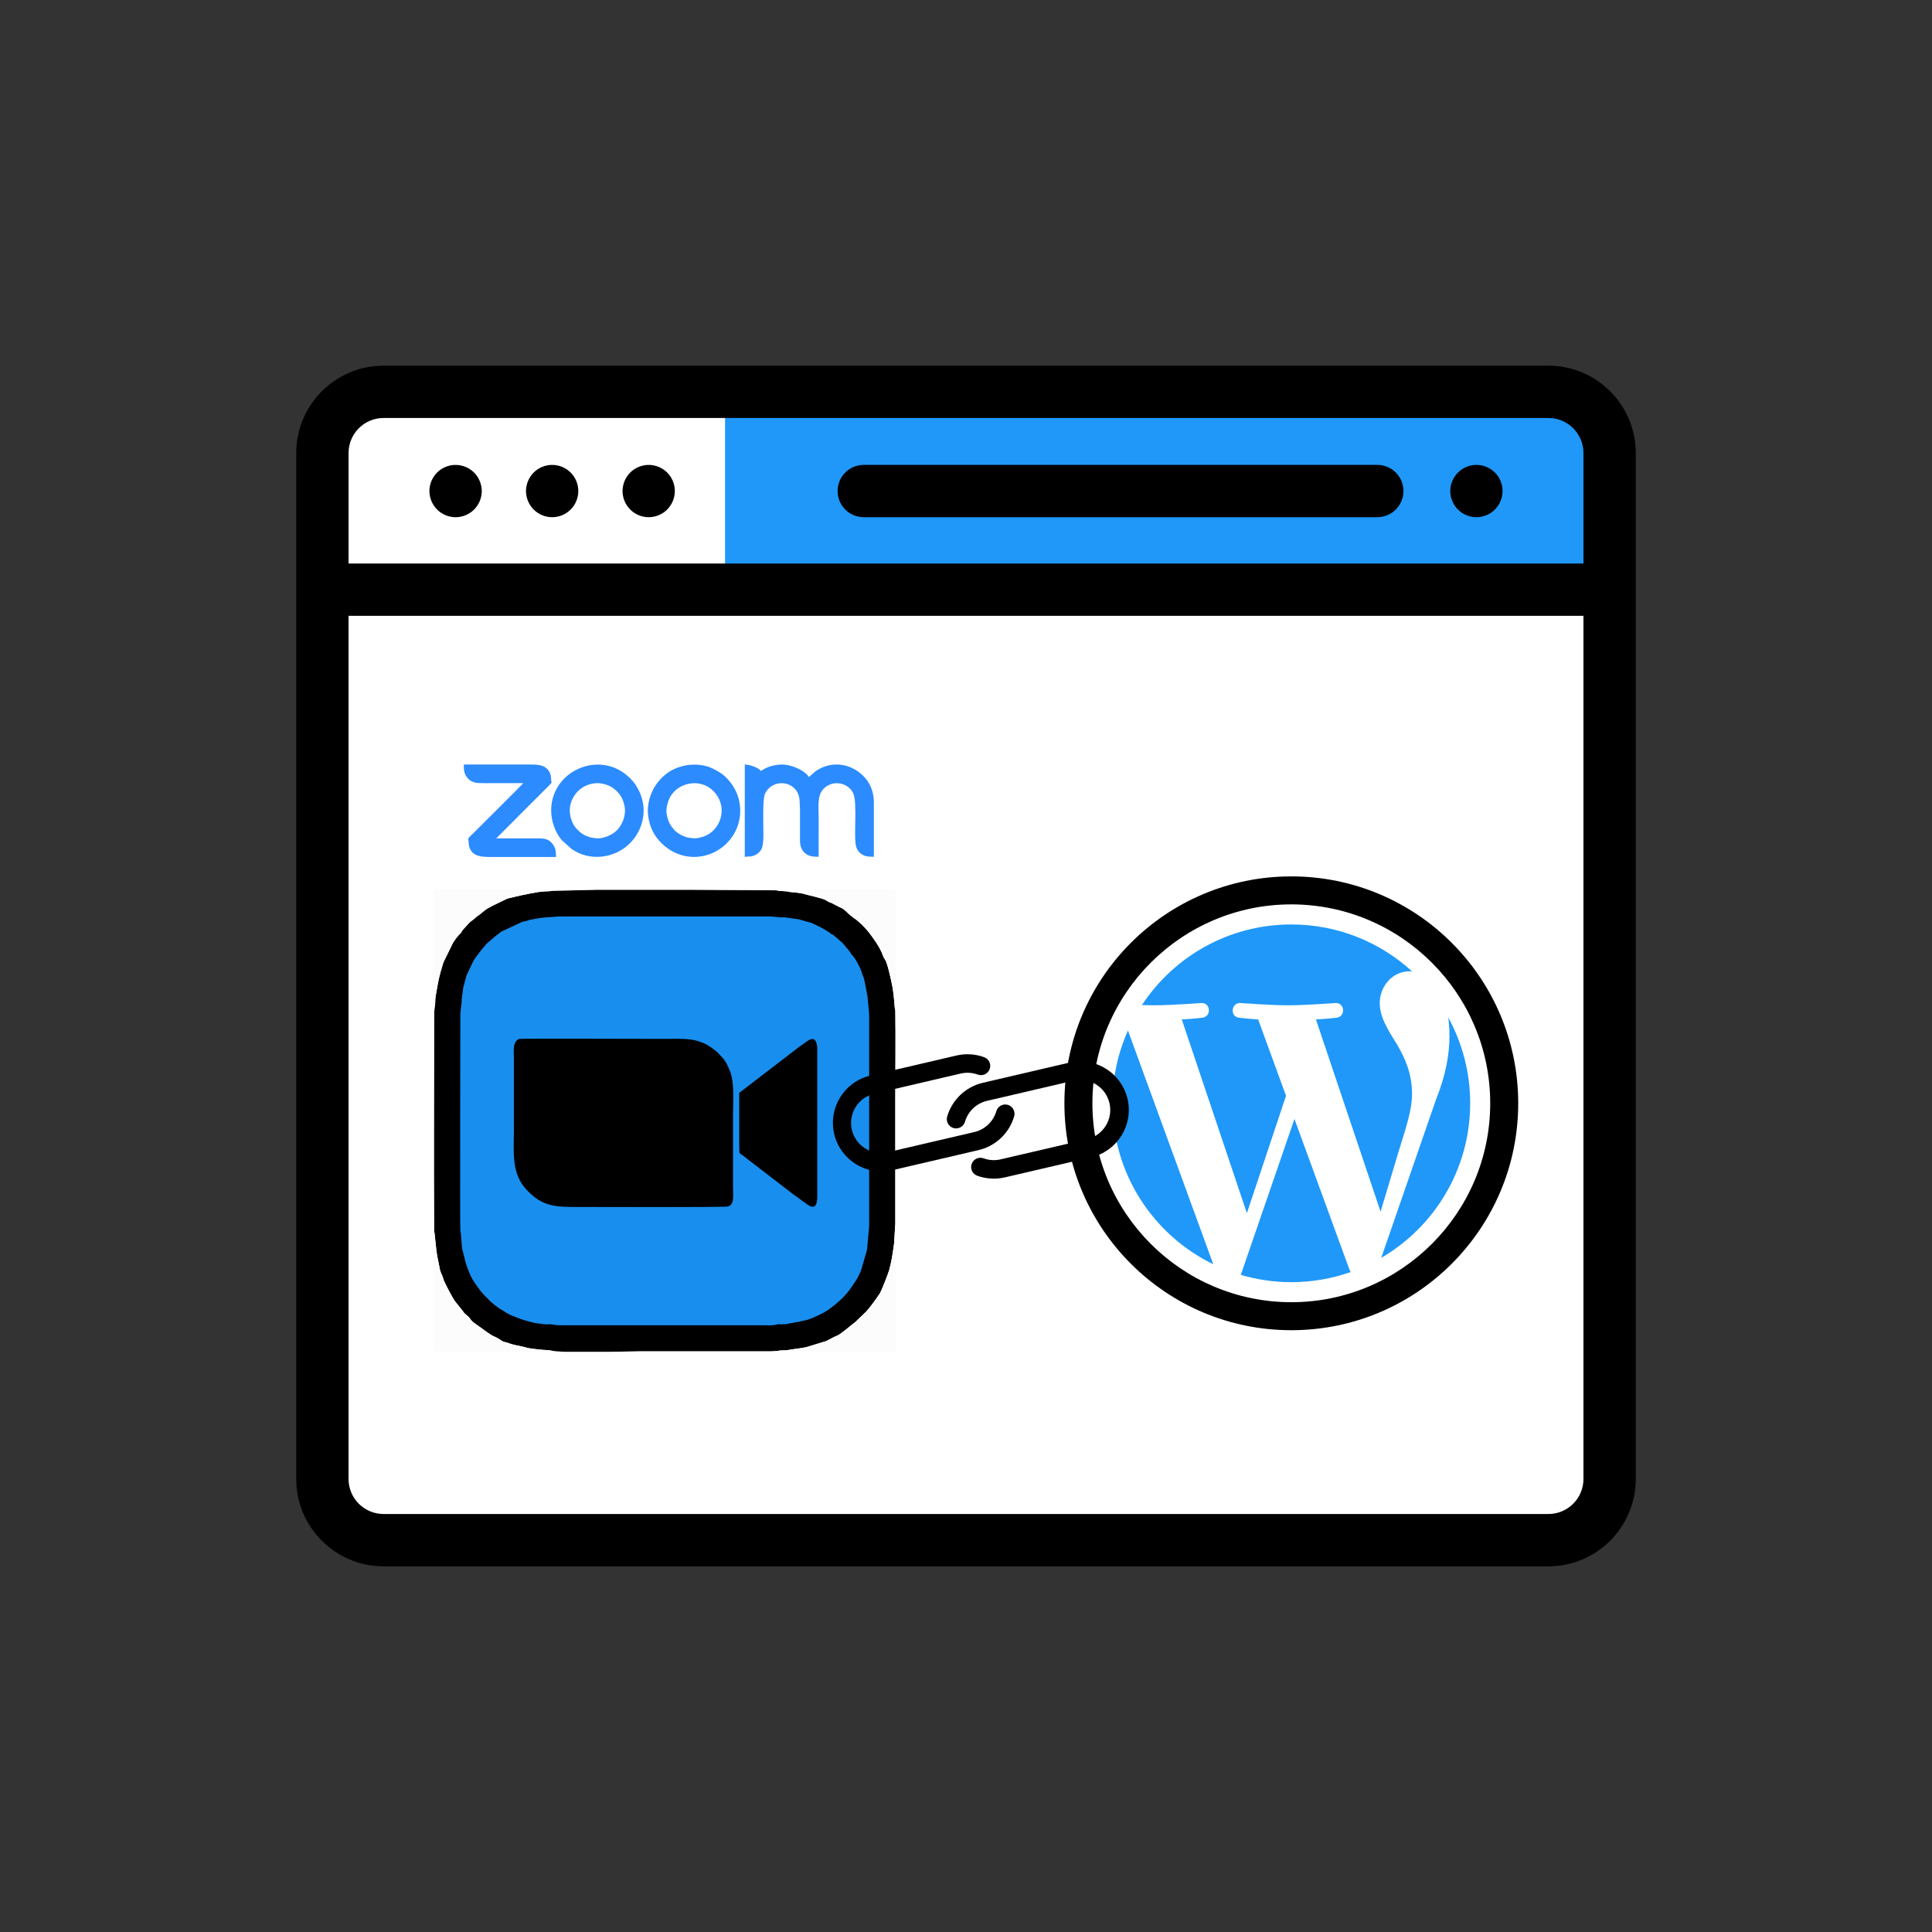
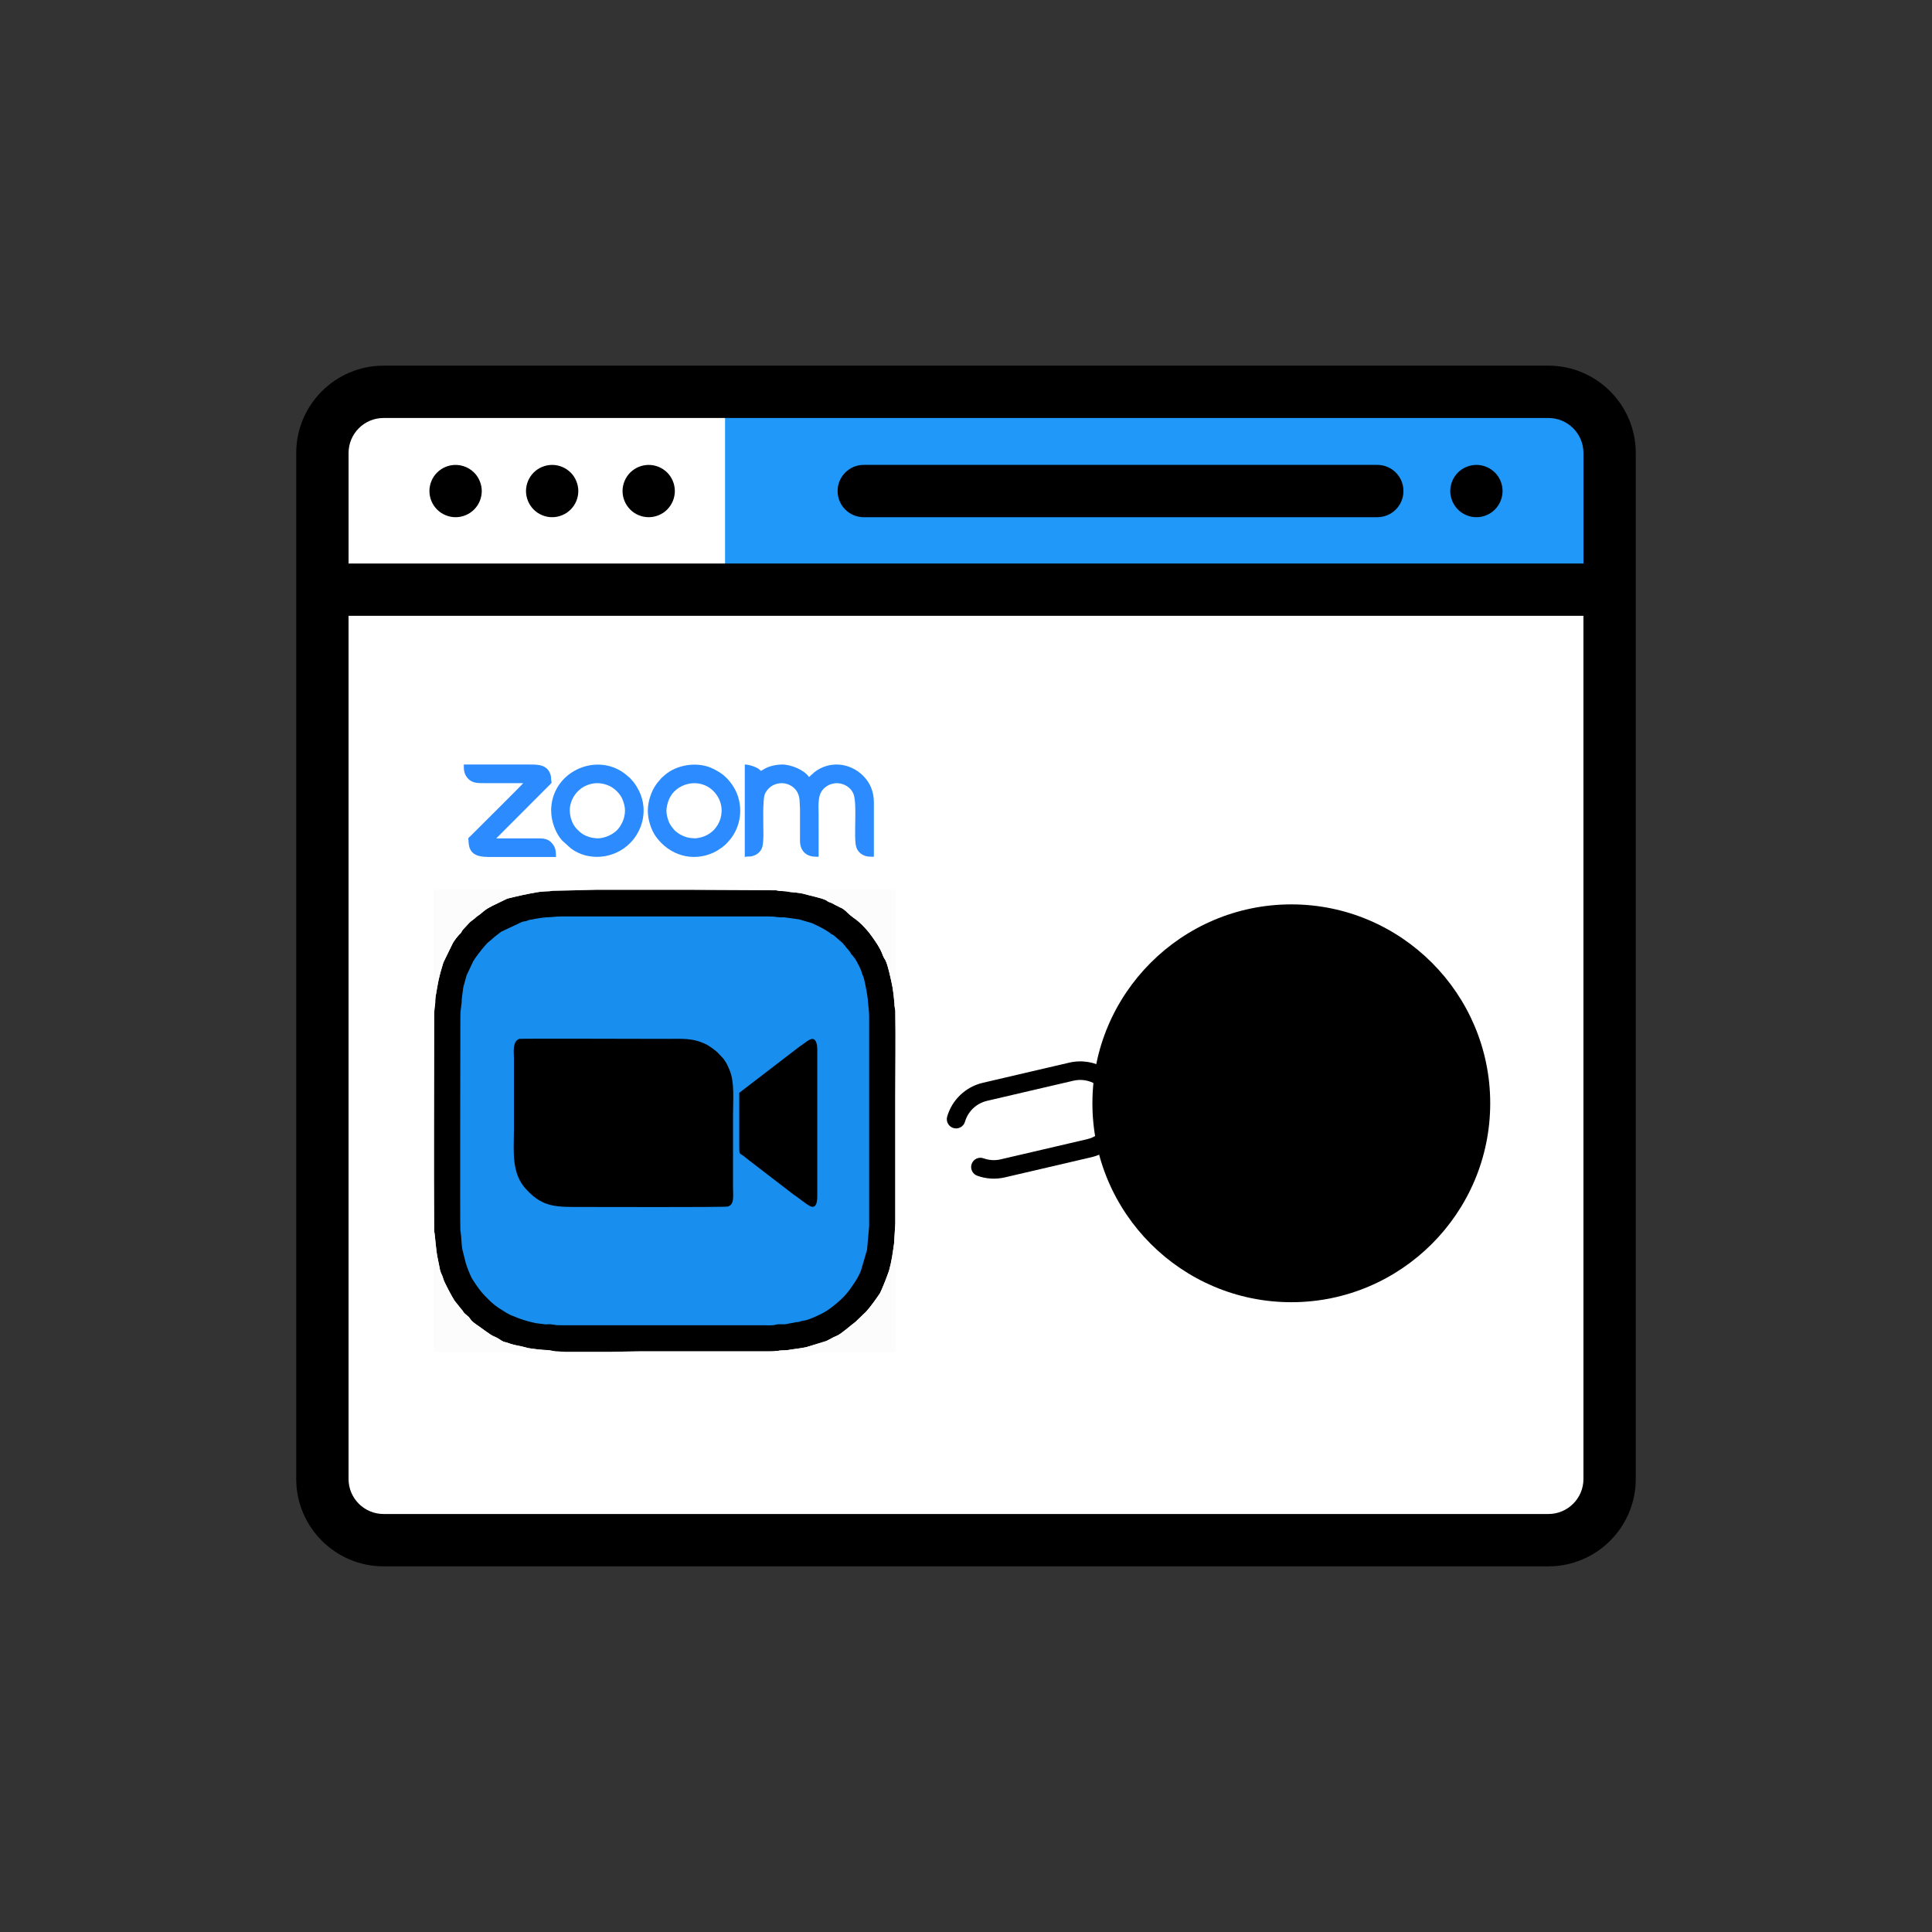
<svg xmlns="http://www.w3.org/2000/svg" viewBox="0 0 151.2 151.2" id="svg113" height="151.2" width="151.2" version="1.1">
  <rect x="0" y="0" width="151.2" height="151.2" fill="#333333" stroke="none" />
  <defs id="defs117" />
  <path id="path2" style="fill:none" d="M 0,0 V 151.2 H 151.2 V 0 Z" />
  <path id="path4" style="fill:#ffffff;fill-rule:evenodd" d="m 25.843,34.029 v 83.225 q 0,3.575 3.575,3.575 h 92.6 q 3.575,0 3.575,-3.575 V 34.029 q 0,-3.575 -3.575,-3.575 H 29.418 q -3.575,0 -3.575,3.575 z" />
  <path id="path6" style="fill:#1f98f9;fill-rule:evenodd" d="m 56.744,31.515 v 14.243 h 67.808 V 31.515 Z" />
  <path id="path8" style="fill:#000000;fill-rule:evenodd" d="M 121.183,28.617 H 30.017 c -3.768,0 -6.834,3.066 -6.834,6.834 v 80.298 c 0,3.768 3.066,6.834 6.834,6.834 l 91.165,-1e-4 c 3.768,0 6.834,-3.066 6.834,-6.834 V 35.451 c 2e-4,-3.768 -3.066,-6.834 -6.834,-6.834 z m -93.904,6.834 c 0,-1.51 1.228,-2.739 2.739,-2.739 h 91.165 c 1.51,0 2.739,1.228 2.739,2.739 v 8.649 H 27.279 Z m 96.643,80.297 c 0,1.51 -1.228,2.739 -2.739,2.739 H 30.017 c -1.51,0 -2.739,-1.228 -2.739,-2.739 V 48.194 h 96.643 z" />
  <path id="path10" style="fill:#000000;fill-rule:evenodd" d="m 117.554,38.03 c -0.027,-0.131 -0.066,-0.26 -0.117,-0.383 -0.051,-0.125 -0.115,-0.244 -0.188,-0.354 -0.076,-0.113 -0.162,-0.217 -0.256,-0.311 -0.094,-0.094 -0.199,-0.18 -0.311,-0.254 -0.111,-0.074 -0.229,-0.137 -0.352,-0.188 -0.125,-0.051 -0.254,-0.09 -0.383,-0.117 -0.264,-0.053 -0.536,-0.053 -0.801,0 -0.131,0.027 -0.26,0.066 -0.383,0.117 -0.125,0.051 -0.244,0.115 -0.354,0.188 -0.113,0.074 -0.217,0.16 -0.311,0.254 -0.094,0.094 -0.18,0.199 -0.254,0.311 -0.074,0.111 -0.137,0.229 -0.188,0.354 -0.051,0.123 -0.09,0.252 -0.117,0.383 -0.027,0.131 -0.041,0.266 -0.041,0.399 0,0.135 0.014,0.268 0.041,0.401 0.027,0.129 0.066,0.258 0.117,0.383 0.051,0.123 0.115,0.242 0.188,0.352 0.074,0.113 0.16,0.217 0.254,0.311 0.094,0.096 0.199,0.18 0.311,0.256 0.111,0.074 0.229,0.137 0.354,0.188 0.123,0.051 0.252,0.09 0.383,0.117 0.131,0.027 0.266,0.039 0.399,0.039 0.133,0 0.268,-0.012 0.401,-0.039 0.129,-0.027 0.258,-0.066 0.383,-0.117 0.123,-0.051 0.242,-0.115 0.352,-0.188 0.113,-0.076 0.217,-0.16 0.311,-0.256 0.381,-0.381 0.6,-0.909 0.6,-1.448 0,-0.133 -0.012,-0.268 -0.039,-0.399 z" />
  <path id="path12" style="fill:#000000;fill-rule:evenodd" d="M 107.788,36.382 H 67.598 c -1.131,0 -2.047,0.917 -2.047,2.047 0,1.131 0.917,2.047 2.047,2.047 h 40.19 c 1.131,0 2.047,-0.917 2.047,-2.047 0,-1.131 -0.917,-2.047 -2.047,-2.047 z" />
  <path id="path14" style="fill:#000000;fill-rule:evenodd" d="m 45.219,38.03 c -0.027,-0.131 -0.066,-0.26 -0.117,-0.383 -0.051,-0.123 -0.115,-0.244 -0.188,-0.354 -0.076,-0.113 -0.16,-0.217 -0.254,-0.311 -0.096,-0.094 -0.201,-0.18 -0.311,-0.254 -0.113,-0.074 -0.231,-0.137 -0.354,-0.188 -0.123,-0.051 -0.252,-0.09 -0.383,-0.117 -0.264,-0.053 -0.536,-0.053 -0.8,0 -0.131,0.027 -0.26,0.066 -0.383,0.117 -0.123,0.051 -0.242,0.115 -0.354,0.188 -0.111,0.074 -0.217,0.16 -0.311,0.254 -0.094,0.094 -0.18,0.199 -0.254,0.311 -0.074,0.111 -0.137,0.231 -0.188,0.354 -0.051,0.123 -0.09,0.252 -0.117,0.383 -0.027,0.131 -0.041,0.266 -0.041,0.399 0,0.135 0.014,0.268 0.041,0.401 0.027,0.129 0.066,0.258 0.117,0.383 0.051,0.123 0.115,0.242 0.188,0.352 0.074,0.113 0.16,0.217 0.254,0.311 0.094,0.094 0.201,0.18 0.311,0.256 0.113,0.074 0.231,0.137 0.354,0.188 0.123,0.051 0.252,0.09 0.383,0.117 0.133,0.027 0.266,0.039 0.399,0.039 0.135,0 0.268,-0.012 0.401,-0.039 0.131,-0.027 0.26,-0.066 0.383,-0.117 0.123,-0.051 0.242,-0.115 0.354,-0.188 0.111,-0.076 0.215,-0.162 0.311,-0.256 0.094,-0.094 0.178,-0.199 0.254,-0.311 0.074,-0.111 0.137,-0.229 0.188,-0.352 0.051,-0.125 0.09,-0.254 0.117,-0.383 0.027,-0.133 0.039,-0.266 0.039,-0.401 0,-0.133 -0.012,-0.268 -0.039,-0.399 z" />
  <path id="path16" style="fill:#000000;fill-rule:evenodd" d="m 52.774,38.03 c -0.025,-0.131 -0.066,-0.26 -0.117,-0.383 -0.051,-0.125 -0.115,-0.244 -0.188,-0.354 -0.074,-0.113 -0.16,-0.217 -0.254,-0.311 -0.094,-0.094 -0.199,-0.18 -0.311,-0.254 -0.111,-0.074 -0.229,-0.137 -0.354,-0.188 -0.123,-0.051 -0.252,-0.09 -0.383,-0.117 -0.264,-0.053 -0.536,-0.053 -0.799,0 -0.131,0.027 -0.26,0.066 -0.383,0.117 -0.125,0.051 -0.244,0.115 -0.354,0.188 -0.113,0.074 -0.217,0.16 -0.311,0.254 -0.094,0.094 -0.18,0.199 -0.254,0.311 -0.076,0.111 -0.137,0.229 -0.188,0.354 -0.051,0.123 -0.092,0.252 -0.117,0.383 -0.027,0.131 -0.041,0.266 -0.041,0.399 0,0.133 0.014,0.268 0.041,0.401 0.025,0.129 0.066,0.258 0.117,0.383 0.051,0.123 0.113,0.242 0.188,0.352 0.074,0.113 0.16,0.217 0.254,0.311 0.094,0.096 0.199,0.18 0.311,0.256 0.111,0.074 0.229,0.137 0.354,0.188 0.123,0.051 0.252,0.09 0.383,0.117 0.131,0.027 0.266,0.039 0.399,0.039 0.133,0 0.268,-0.012 0.399,-0.039 0.131,-0.027 0.26,-0.066 0.383,-0.117 0.125,-0.051 0.244,-0.115 0.354,-0.188 0.113,-0.076 0.217,-0.16 0.311,-0.256 0.094,-0.094 0.18,-0.199 0.254,-0.311 0.074,-0.111 0.137,-0.229 0.188,-0.352 0.051,-0.125 0.092,-0.254 0.117,-0.383 0.027,-0.133 0.041,-0.268 0.041,-0.401 0,-0.133 -0.014,-0.268 -0.041,-0.399 z" />
  <path id="path18" style="fill:#000000;fill-rule:evenodd" d="m 37.661,38.03 c -0.027,-0.131 -0.066,-0.26 -0.117,-0.383 -0.051,-0.125 -0.115,-0.244 -0.188,-0.354 -0.074,-0.113 -0.16,-0.217 -0.254,-0.311 -0.475,-0.475 -1.181,-0.694 -1.849,-0.559 -0.129,0.027 -0.258,0.066 -0.383,0.117 -0.123,0.051 -0.242,0.115 -0.352,0.188 -0.113,0.074 -0.217,0.16 -0.311,0.254 -0.094,0.094 -0.18,0.199 -0.256,0.311 -0.074,0.111 -0.137,0.229 -0.188,0.354 -0.051,0.123 -0.09,0.252 -0.117,0.383 -0.027,0.131 -0.039,0.266 -0.039,0.399 0,0.54 0.219,1.067 0.6,1.448 0.381,0.383 0.909,0.6 1.448,0.6 0.538,0 1.067,-0.217 1.448,-0.6 0.381,-0.381 0.6,-0.907 0.6,-1.448 0,-0.133 -0.014,-0.268 -0.041,-0.399 z" />
  <g id="Layer1000">
-     <path id="path20" style="fill:#ffffff;fill-rule:evenodd" d="m 101.097,69.496 a 17.25,17.25 0 0 1 17.25,17.25 17.25,17.25 0 1 1 -17.25,-17.25 z" />
-     <path id="path22" style="fill:#1f98f9;fill-rule:evenodd" d="m 101.305,87.57 -4.199,12.203 c 1.254,0.368 2.58,0.571 3.955,0.571 1.629,0 3.193,-0.282 4.647,-0.794 -0.037,-0.06 -0.071,-0.124 -0.099,-0.193 z" />
    <path id="path24" style="fill:#1f98f9;fill-rule:evenodd" d="m 87.063,86.345 c 0,5.541 3.22,10.328 7.889,12.597 L 88.275,80.649 c -0.776,1.741 -1.212,3.667 -1.212,5.696 z" />
    <path id="path26" style="fill:#1f98f9;fill-rule:evenodd" d="m 110.508,85.639 c 0,-1.73 -0.621,-2.927 -1.153,-3.861 -0.71,-1.153 -1.375,-2.129 -1.375,-3.282 0,-1.287 0.976,-2.484 2.35,-2.484 0.062,0 0.121,0.008 0.182,0.011 -2.49,-2.281 -5.807,-3.674 -9.451,-3.674 -4.891,0 -9.193,2.509 -11.694,6.309 0.328,0.01 0.637,0.017 0.9,0.017 1.464,0 3.731,-0.178 3.731,-0.178 0.755,-0.045 0.843,1.063 0.09,1.152 0,0 -0.758,0.089 -1.602,0.134 l 5.096,15.161 3.063,-9.187 -2.181,-5.974 C 97.709,79.738 96.995,79.649 96.995,79.649 c -0.754,-0.044 -0.666,-1.197 0.088,-1.152 0,0 2.312,0.178 3.686,0.178 1.464,0 3.731,-0.178 3.731,-0.178 0.755,-0.045 0.843,1.063 0.089,1.152 0,0 -0.759,0.089 -1.602,0.134 l 5.059,15.046 1.396,-4.665 c 0.605,-1.936 1.065,-3.327 1.065,-4.525 z" />
    <path id="path28" style="fill:#1f98f9;fill-rule:evenodd" d="m 113.341,79.63 c 0.06,0.445 0.095,0.925 0.095,1.439 0,1.42 -0.265,3.017 -1.064,5.013 l -4.276,12.361 c 4.161,-2.427 6.961,-6.935 6.961,-12.098 4e-4,-2.434 -0.622,-4.722 -1.715,-6.715 z" />
-     <path id="path30" style="fill:#000000;fill-rule:evenodd" d="m 101.059,68.587 c -9.807,0 -17.758,7.951 -17.758,17.758 0,9.808 7.95,17.758 17.758,17.758 9.808,0 17.758,-7.951 17.758,-17.758 0,-9.807 -7.95,-17.758 -17.758,-17.758 z m 7e-4,33.325 c -8.584,0 -15.567,-6.983 -15.567,-15.568 0,-8.584 6.982,-15.566 15.567,-15.566 8.583,0 15.566,6.983 15.566,15.566 5e-4,8.585 -6.983,15.568 -15.566,15.568 z" />
+     <path id="path30" style="fill:#000000;fill-rule:evenodd" d="m 101.059,68.587 z m 7e-4,33.325 c -8.584,0 -15.567,-6.983 -15.567,-15.568 0,-8.584 6.982,-15.566 15.567,-15.566 8.583,0 15.566,6.983 15.566,15.566 5e-4,8.585 -6.983,15.568 -15.566,15.568 z" />
  </g>
  <g id="Layer1001" />
  <g id="Layer1002" />
  <g id="Layer1003" />
  <g id="Layer1004" />
  <g id="Layer1005" />
  <g id="Layer1006" />
  <g id="Layer1007" />
  <g id="Layer1008" />
  <g id="Layer1009" />
  <g id="Layer1010" />
  <g id="Layer1011" />
  <g id="Layer1012" />
  <g id="Layer1013" />
  <g id="Layer1014" />
  <g id="Layer1015" />
  <g id="Layer1016">
    <path id="path48" style="fill:#2c8bff;fill-rule:evenodd" d="m 58.287,67.069 c 0.106,-0.051 0.367,-0.026 0.482,-0.046 0.41,-0.07 0.77,-0.326 0.891,-0.743 0.068,-0.235 0.085,-0.698 0.085,-0.996 -4e-4,-0.732 -0.071,-2.67 0.11,-3.131 0.089,-0.227 0.294,-0.471 0.482,-0.599 0.76,-0.518 1.721,-0.213 2.072,0.463 0.112,0.216 0.178,0.472 0.175,0.805 -0.002,0.181 0.026,0.278 0.025,0.477 l -4e-4,2.488 c -0.005,0.809 0.502,1.256 1.207,1.256 0.273,3e-4 0.256,0.088 0.252,-0.2 l -8e-4,-2.991 c 0,-0.992 -0.137,-1.819 0.639,-2.326 0.763,-0.499 1.802,-0.143 2.094,0.624 0.305,0.802 -0.019,3.463 0.216,4.156 0.091,0.266 0.273,0.476 0.51,0.596 0.144,0.073 0.231,0.104 0.421,0.132 0.096,0.014 0.172,0.006 0.269,0.01 0.12,0.005 0.174,0.046 0.174,-0.051 v -4.197 c 0,-0.831 -0.292,-1.537 -0.836,-2.079 -1.069,-1.068 -2.683,-1.177 -3.817,-0.286 l -0.423,0.381 c -0.37,-0.552 -1.392,-0.98 -2.111,-0.98 -0.336,0 -0.679,0.07 -0.933,0.147 -0.135,0.041 -0.26,0.097 -0.374,0.154 l -0.352,0.201 c -0.165,-0.246 -0.838,-0.493 -1.256,-0.503 z" />
    <path id="path50" style="fill:#2c8bff;fill-rule:evenodd" d="m 36.3,60.058 c 0,0.46 0.194,0.792 0.462,0.995 0.329,0.249 0.688,0.236 1.246,0.236 0.98,0 1.96,0 2.94,0 -0.084,0.125 -3.664,3.677 -4.102,4.115 -0.259,0.259 -0.193,0.12 -0.17,0.535 0.062,1.146 1.045,1.13 1.86,1.13 h 4.975 c 0,-0.563 -0.053,-0.83 -0.42,-1.188 -0.316,-0.308 -0.822,-0.269 -1.238,-0.269 -1.005,0 -2.01,0 -3.015,0 l 4.255,-4.264 c 0.12,-0.12 0.058,-0.126 0.044,-0.286 -0.019,-0.225 0.006,-0.348 -0.12,-0.609 -0.312,-0.642 -1.02,-0.621 -1.615,-0.621 h -5.101 z" />
    <path id="path52" style="fill:#2c8bff;fill-rule:evenodd" d="m 52.156,63.45 c 0,-0.292 0.087,-0.605 0.19,-0.866 0.5,-1.261 2.352,-1.807 3.485,-0.674 1.215,1.215 0.622,3.253 -1.026,3.635 -0.436,0.101 -0.425,0.057 -0.714,0.04 -0.45,-0.026 -0.99,-0.298 -1.301,-0.609 -0.052,-0.052 -0.06,-0.08 -0.113,-0.139 -0.121,-0.136 -0.255,-0.335 -0.325,-0.505 -0.105,-0.257 -0.197,-0.589 -0.197,-0.884 z m -1.457,0 c 0,0.694 0.254,1.51 0.657,2.057 1.048,1.425 2.823,1.962 4.444,1.235 0.382,-0.171 0.915,-0.529 1.177,-0.858 0.113,-0.141 0.121,-0.113 0.305,-0.373 0.866,-1.224 0.864,-2.906 4e-4,-4.121 -0.427,-0.601 -0.83,-0.91 -1.482,-1.231 -1.198,-0.591 -2.857,-0.326 -3.801,0.522 l -0.24,0.213 c -0.053,0.054 -0.058,0.069 -0.102,0.124 -0.114,0.143 -0.121,0.113 -0.305,0.373 -0.399,0.563 -0.653,1.346 -0.653,2.061 z" />
    <path id="path54" style="fill:#2c8bff;fill-rule:evenodd" d="m 44.592,63.425 c 0,-0.861 0.561,-1.624 1.257,-1.935 0.591,-0.264 1.175,-0.263 1.774,-0.015 0.435,0.18 0.907,0.626 1.088,1.073 0.193,0.477 0.258,0.854 0.143,1.369 -0.084,0.376 -0.306,0.793 -0.573,1.06 -0.37,0.37 -0.998,0.634 -1.527,0.634 -0.095,0 -0.112,-0.019 -0.226,-0.025 -0.238,-0.014 -0.451,-0.09 -0.657,-0.172 -0.175,-0.07 -0.355,-0.19 -0.493,-0.311 -0.248,-0.217 -0.437,-0.409 -0.591,-0.766 -0.11,-0.256 -0.194,-0.556 -0.194,-0.912 z m -1.457,0.025 c 0,0.812 0.338,1.745 0.848,2.318 l 0.713,0.644 c 1.35,0.994 3.35,0.834 4.601,-0.417 0.969,-0.969 1.331,-2.407 0.883,-3.685 -0.037,-0.106 -0.08,-0.229 -0.127,-0.326 -0.145,-0.298 -0.306,-0.588 -0.519,-0.838 -0.04,-0.048 -0.071,-0.068 -0.111,-0.115 -0.112,-0.133 -0.059,-0.103 -0.223,-0.229 -0.124,-0.096 -0.133,-0.132 -0.373,-0.305 -2.265,-1.641 -5.694,-0.052 -5.694,2.955 z" />
  </g>
  <g id="Layer1017">
    <path id="path57" style="fill:#000000;fill-rule:evenodd" d="m 33.982,96.374 c 0.065,0.26 0.13,1.429 0.26,2.046 0.065,0.325 0.13,0.617 0.195,0.974 0.033,0.13 0.098,0.292 0.162,0.422 0.065,0.13 0.098,0.325 0.162,0.455 0.227,0.487 0.552,1.104 0.812,1.526 l 0.52,0.65 c 0.325,0.357 -0.033,0.097 0.585,0.617 0.097,0.097 0.13,0.195 0.26,0.325 0.097,0.097 0.195,0.162 0.325,0.26 0.357,0.227 1.072,0.812 1.397,0.942 0.357,0.13 0.52,0.325 0.779,0.422 0.455,0.098 0.325,0.13 0.909,0.26 0.325,0.065 0.65,0.13 0.974,0.227 0.39,0.065 1.169,0.162 1.591,0.162 0.195,0.033 0.357,0.065 0.552,0.098 l 0.812,0.033 h 0.422 0.422 0.39 0.422 0.422 0.422 0.39 0.422 l 2.501,-0.033 h 9.972 c 0.292,0 0.487,0 0.78,-0.033 0.26,-0.065 0.52,-0.033 0.779,-0.065 0.552,-0.097 0.779,-0.097 1.462,-0.227 l 1.592,-0.487 0.552,-0.292 c 0.13,-0.065 0.162,-0.065 0.292,-0.13 0.357,-0.162 1.072,-0.812 1.429,-1.072 l 0.845,-0.812 c 0.325,-0.357 0.812,-1.039 1.072,-1.429 0.13,-0.227 0.617,-1.462 0.715,-1.786 0.195,-0.682 0.292,-1.397 0.39,-2.111 l 0.097,-1.559 v -10.004 c 0,-2.209 0.033,-4.45 0,-6.659 -0.033,-0.195 -0.065,-0.325 -0.065,-0.52 -0.098,-1.169 -0.162,-1.429 -0.422,-2.534 -0.292,-1.137 -0.325,-0.845 -0.487,-1.267 -0.227,-0.65 -0.715,-1.299 -1.104,-1.819 -0.39,-0.455 -0.682,-0.78 -1.202,-1.137 -0.065,-0.065 -0.227,-0.162 -0.325,-0.26 -0.162,-0.13 -0.325,-0.357 -0.65,-0.52 -0.098,-0.033 -0.13,-0.033 -0.195,-0.097 -0.195,-0.065 -0.357,-0.195 -0.585,-0.292 -0.227,-0.065 -0.227,-0.097 -0.39,-0.195 -0.26,-0.162 -1.397,-0.39 -1.819,-0.52 -0.292,-0.065 -0.715,-0.098 -1.039,-0.13 -0.357,-0.098 -0.65,-0.033 -1.039,-0.13 L 54.218,69.642 H 53.828 53.438 53.048 52.658 52.269 51.879 51.457 51.067 50.677 50.287 49.898 49.508 49.118 48.761 48.371 48.014 47.657 47.332 46.974 46.65 l -3.378,0.065 c -0.325,0.065 -0.487,0.033 -0.779,0.065 -0.325,0 -1.722,0.292 -2.111,0.39 -0.227,0.065 -0.455,0.098 -0.682,0.162 l -1.137,0.552 c -0.227,0.13 -0.325,0.162 -0.52,0.292 -0.357,0.26 -0.325,0.292 -0.715,0.552 -0.098,0.065 -0.13,0.13 -0.227,0.195 -0.13,0.097 -0.357,0.26 -0.455,0.39 l -0.39,0.422 c -0.065,0.065 -0.13,0.162 -0.162,0.26 -0.227,0.195 -0.585,0.65 -0.715,0.942 l -0.682,1.397 c -0.39,1.267 -0.39,1.429 -0.617,2.728 -0.033,0.292 0,0.52 -0.065,0.779 -0.033,0.292 -0.033,0.52 -0.033,0.812 0,5.554 -0.033,11.173 0,16.727 z" />
    <path id="path59" style="fill:#188fef;fill-rule:evenodd" d="m 42.784,71.786 c -0.325,0.032 -0.617,0.065 -0.942,0.13 -0.227,0.065 -0.26,0.033 -0.487,0.097 -0.033,0.033 -0.098,0.033 -0.162,0.065 -0.13,0.033 -0.227,0.033 -0.325,0.065 l -1.657,0.78 c -0.227,0.195 -0.487,0.357 -0.682,0.552 -0.52,0.455 -0.227,0.13 -0.812,0.812 -0.162,0.195 -0.552,0.715 -0.682,0.942 l -0.52,1.104 -0.26,0.942 c -0.033,0.39 -0.13,0.779 -0.13,1.202 -0.033,0.357 -0.097,0.65 -0.097,1.007 0,1.689 -0.033,16.468 0,16.825 0.097,0.455 0.065,1.007 0.162,1.494 l 0.26,1.039 c 0.097,0.325 0.357,1.007 0.52,1.267 0.325,0.52 0.715,1.072 1.169,1.494 0.357,0.39 0.779,0.715 1.234,0.974 0.195,0.13 0.292,0.195 0.552,0.325 l 0.65,0.26 c 0.422,0.162 0.909,0.292 1.364,0.39 l 0.779,0.097 c 0.13,0 0.325,-0.032 0.455,0 0.39,0.033 0.13,0.065 0.812,0.065 h 15.753 c 0.292,0 0.682,0.033 0.942,-0.033 0.292,-0.097 0.617,0 0.909,-0.065 0.227,-0.065 0.422,-0.065 0.65,-0.13 0.13,-0.032 0.162,0 0.26,-0.032 l 0.357,-0.098 c 0.097,0 0.13,-0.033 0.227,-0.033 0.422,-0.13 0.845,-0.325 1.234,-0.52 0.52,-0.26 1.072,-0.715 1.462,-1.072 0.357,-0.325 0.65,-0.682 0.909,-1.072 0.292,-0.422 0.552,-0.812 0.715,-1.299 l 0.455,-1.559 0.163,-1.851 V 79.582 c 0,-0.455 -0.065,-0.779 -0.098,-1.234 0,-0.325 -0.227,-1.462 -0.325,-1.819 C 67.567,76.431 67.502,76.301 67.47,76.204 67.405,75.879 67.08,75.294 66.917,75.034 66.82,74.904 66.787,74.872 66.722,74.774 66.625,74.709 66.593,74.612 66.528,74.514 66.398,74.32 66.268,74.222 66.138,74.027 66.073,73.962 66.008,73.897 65.943,73.8 l -0.715,-0.617 c -0.097,-0.065 -0.195,-0.065 -0.26,-0.162 -0.455,-0.325 -0.942,-0.552 -1.429,-0.779 l -1.007,-0.292 -1.169,-0.162 c -0.52,0.032 -0.585,-0.065 -1.202,-0.065 H 43.889 c -0.455,0 -0.682,0.065 -1.104,0.065 z" />
    <path id="path61" style="fill:#000000;fill-rule:evenodd" d="m 40.641,81.303 c -0.552,0.195 -0.422,1.039 -0.422,1.494 0,0.617 0,1.267 0,1.884 0,1.267 0,2.534 0,3.8 0,1.624 -0.227,3.378 1.007,4.645 1.299,1.397 2.371,1.332 4.352,1.332 0.812,0 11.076,0.032 11.368,-0.033 0.552,-0.13 0.422,-0.877 0.422,-1.462 v -5.684 c 0,-1.169 0.13,-2.566 -0.26,-3.508 -0.227,-0.52 -0.195,-0.487 -0.487,-0.909 l -0.455,-0.487 c -0.195,-0.195 -0.585,-0.455 -0.845,-0.617 -1.104,-0.552 -1.884,-0.455 -3.313,-0.455 -1.104,0 -11.206,-0.033 -11.368,0 z" />
    <path id="path63" style="fill:#000000;fill-rule:evenodd" d="m 57.855,85.525 v 4.093 c 0,0.909 0,0.52 0.487,0.974 l 3.8,2.923 c 0.325,0.195 1.039,0.812 1.332,0.909 0.52,0.162 0.487,-0.682 0.487,-0.942 V 82.115 c 0,-0.292 -0.065,-0.942 -0.52,-0.78 -0.26,0.098 -0.617,0.422 -0.845,0.552 z" />
    <path id="path65" style="fill:#fcfcfc;fill-rule:evenodd" d="m 43.467,105.761 v 0.033 h 26.634 V 79.094 H 70.068 c 0.033,2.209 0,4.45 0,6.659 v 10.004 l -0.097,1.559 c -0.098,0.715 -0.195,1.429 -0.39,2.111 -0.097,0.325 -0.585,1.559 -0.715,1.786 -0.26,0.39 -0.747,1.072 -1.072,1.429 l -0.845,0.812 c -0.357,0.26 -1.072,0.909 -1.429,1.072 -0.13,0.065 -0.163,0.065 -0.292,0.13 l -0.552,0.292 -1.592,0.487 c -0.682,0.13 -0.909,0.13 -1.462,0.227 -0.26,0.033 -0.52,0 -0.779,0.065 -0.292,0.033 -0.487,0.033 -0.78,0.033 h -9.972 l -2.501,0.033 H 47.169 46.779 46.357 45.935 45.513 45.123 44.701 44.279 Z" />
    <path id="path67" style="fill:#fcfcfc;fill-rule:evenodd" d="m 33.95,96.374 h 0.033 c -0.033,-5.554 0,-11.173 0,-16.727 0,-0.292 0,-0.52 0.033,-0.812 0.065,-0.26 0.032,-0.487 0.065,-0.779 0.227,-1.299 0.227,-1.462 0.617,-2.728 l 0.682,-1.397 c 0.13,-0.292 0.487,-0.747 0.715,-0.942 0.033,-0.097 0.098,-0.195 0.162,-0.26 l 0.39,-0.422 c 0.097,-0.13 0.325,-0.292 0.455,-0.39 0.098,-0.065 0.13,-0.13 0.227,-0.195 0.39,-0.26 0.357,-0.292 0.715,-0.552 0.195,-0.13 0.292,-0.162 0.52,-0.292 l 1.137,-0.552 c 0.227,-0.065 0.455,-0.097 0.682,-0.162 0.39,-0.097 1.786,-0.39 2.111,-0.39 0.292,-0.033 0.455,0 0.779,-0.065 l 3.378,-0.065 h 0.325 0.357 0.325 0.357 0.357 0.39 0.357 0.39 0.39 0.39 0.39 0.39 0.39 0.422 0.39 0.39 0.39 0.39 0.39 0.39 l 6.529,0.033 V 69.642 H 33.95 Z" />
    <path id="path69" style="fill:#fcfcfc;fill-rule:evenodd" d="m 33.95,105.793 h 9.517 v -0.033 c -0.195,-0.033 -0.357,-0.065 -0.552,-0.098 -0.422,0 -1.202,-0.097 -1.591,-0.162 -0.325,-0.097 -0.65,-0.162 -0.974,-0.227 -0.585,-0.13 -0.455,-0.162 -0.909,-0.26 -0.26,-0.097 -0.422,-0.292 -0.779,-0.422 -0.325,-0.13 -1.039,-0.715 -1.397,-0.942 -0.13,-0.097 -0.227,-0.162 -0.325,-0.26 -0.13,-0.13 -0.162,-0.227 -0.26,-0.325 -0.617,-0.52 -0.26,-0.26 -0.585,-0.617 l -0.52,-0.65 c -0.26,-0.422 -0.585,-1.039 -0.812,-1.526 -0.065,-0.13 -0.097,-0.325 -0.162,-0.455 C 34.534,99.687 34.469,99.525 34.437,99.395 34.372,99.037 34.307,98.745 34.242,98.42 34.112,97.803 34.047,96.634 33.982,96.374 h -0.033 z" />
    <path id="path71" style="fill:#fcfcfc;fill-rule:evenodd" d="m 70.068,79.094 h 0.033 v -9.452 h -9.354 v 0.033 c 0.39,0.098 0.682,0.033 1.039,0.13 0.325,0.032 0.747,0.065 1.039,0.13 0.422,0.13 1.559,0.357 1.819,0.52 0.162,0.097 0.162,0.13 0.39,0.195 0.227,0.098 0.39,0.227 0.585,0.292 0.065,0.065 0.097,0.065 0.195,0.097 0.325,0.162 0.487,0.39 0.65,0.52 0.097,0.097 0.26,0.195 0.325,0.26 0.52,0.357 0.812,0.682 1.202,1.137 0.39,0.52 0.877,1.169 1.104,1.819 0.162,0.422 0.195,0.13 0.487,1.267 0.26,1.104 0.325,1.364 0.422,2.534 0,0.195 0.032,0.325 0.065,0.52 z" />
  </g>
  <g id="Layer1018" />
  <g id="Layer1019" />
  <g id="Layer1020" />
  <g id="Layer1021" />
  <g id="Layer1022" />
  <g id="Layer1023" />
  <g id="Layer1024" />
  <g id="Layer1025" />
  <g id="Layer1026" />
  <g id="Layer1027" />
  <g id="Layer1028" />
  <g id="Layer1029" />
  <g id="Layer1030" />
  <g id="Layer1031" />
  <g id="Layer1032" />
  <g id="Layer1033">
    <g id="Layer1034">
      <g id="Layer1035">
        <path id="path89" style="fill:#000000;fill-rule:evenodd" d="m 88.241,86.005 c -0.229,-0.983 -0.839,-1.834 -1.695,-2.366 v 0 c -0.855,-0.535 -1.888,-0.705 -2.87,-0.474 l -6.761,1.576 c -1.339,0.313 -2.404,1.324 -2.788,2.644 -0.111,0.385 0.11,0.787 0.495,0.898 0.385,0.111 0.787,-0.111 0.898,-0.495 0.238,-0.816 0.897,-1.44 1.724,-1.635 l 6.761,-1.575 c 1.264,-0.295 2.528,0.491 2.823,1.755 0.295,1.264 -0.491,2.528 -1.755,2.823 l -6.761,1.576 c -0.443,0.104 -0.907,0.076 -1.335,-0.08 -0.376,-0.138 -0.792,0.055 -0.93,0.431 -0.118,0.323 0.007,0.685 0.3,0.866 0.043,0.027 0.089,0.049 0.137,0.066 0.692,0.251 1.441,0.296 2.158,0.128 l 6.761,-1.575 c 2.044,-0.476 3.316,-2.518 2.84,-4.562 z" />
      </g>
    </g>
    <g id="Layer1036">
      <g id="Layer1037">
-         <path id="path93" style="fill:#000000;fill-rule:evenodd" d="m 79.368,87.364 c 0.111,-0.385 -0.111,-0.787 -0.495,-0.898 -0.385,-0.111 -0.787,0.11 -0.898,0.495 -0.238,0.816 -0.897,1.44 -1.724,1.635 l -6.761,1.576 c -1.264,0.295 -2.528,-0.491 -2.823,-1.755 -0.295,-1.264 0.491,-2.528 1.755,-2.823 l 6.762,-1.577 c 0.443,-0.104 0.906,-0.076 1.334,0.079 0.375,0.141 0.793,-0.049 0.933,-0.424 0.141,-0.375 -0.049,-0.793 -0.424,-0.933 -0.005,-0.002 -0.009,-0.003 -0.014,-0.005 -0.692,-0.251 -1.442,-0.296 -2.158,-0.129 l -6.761,1.576 c -2.041,0.492 -3.296,2.545 -2.804,4.586 0.487,2.018 2.503,3.273 4.529,2.817 l 6.762,-1.576 c 1.339,-0.313 2.405,-1.324 2.788,-2.644 z" />
-       </g>
+         </g>
    </g>
    <g id="Layer1038" />
    <g id="Layer1039" />
    <g id="Layer1040" />
    <g id="Layer1041" />
    <g id="Layer1042" />
    <g id="Layer1043" />
    <g id="Layer1044" />
    <g id="Layer1045" />
    <g id="Layer1046" />
    <g id="Layer1047" />
    <g id="Layer1048" />
    <g id="Layer1049" />
    <g id="Layer1050" />
    <g id="Layer1051" />
    <g id="Layer1052" />
  </g>
</svg>